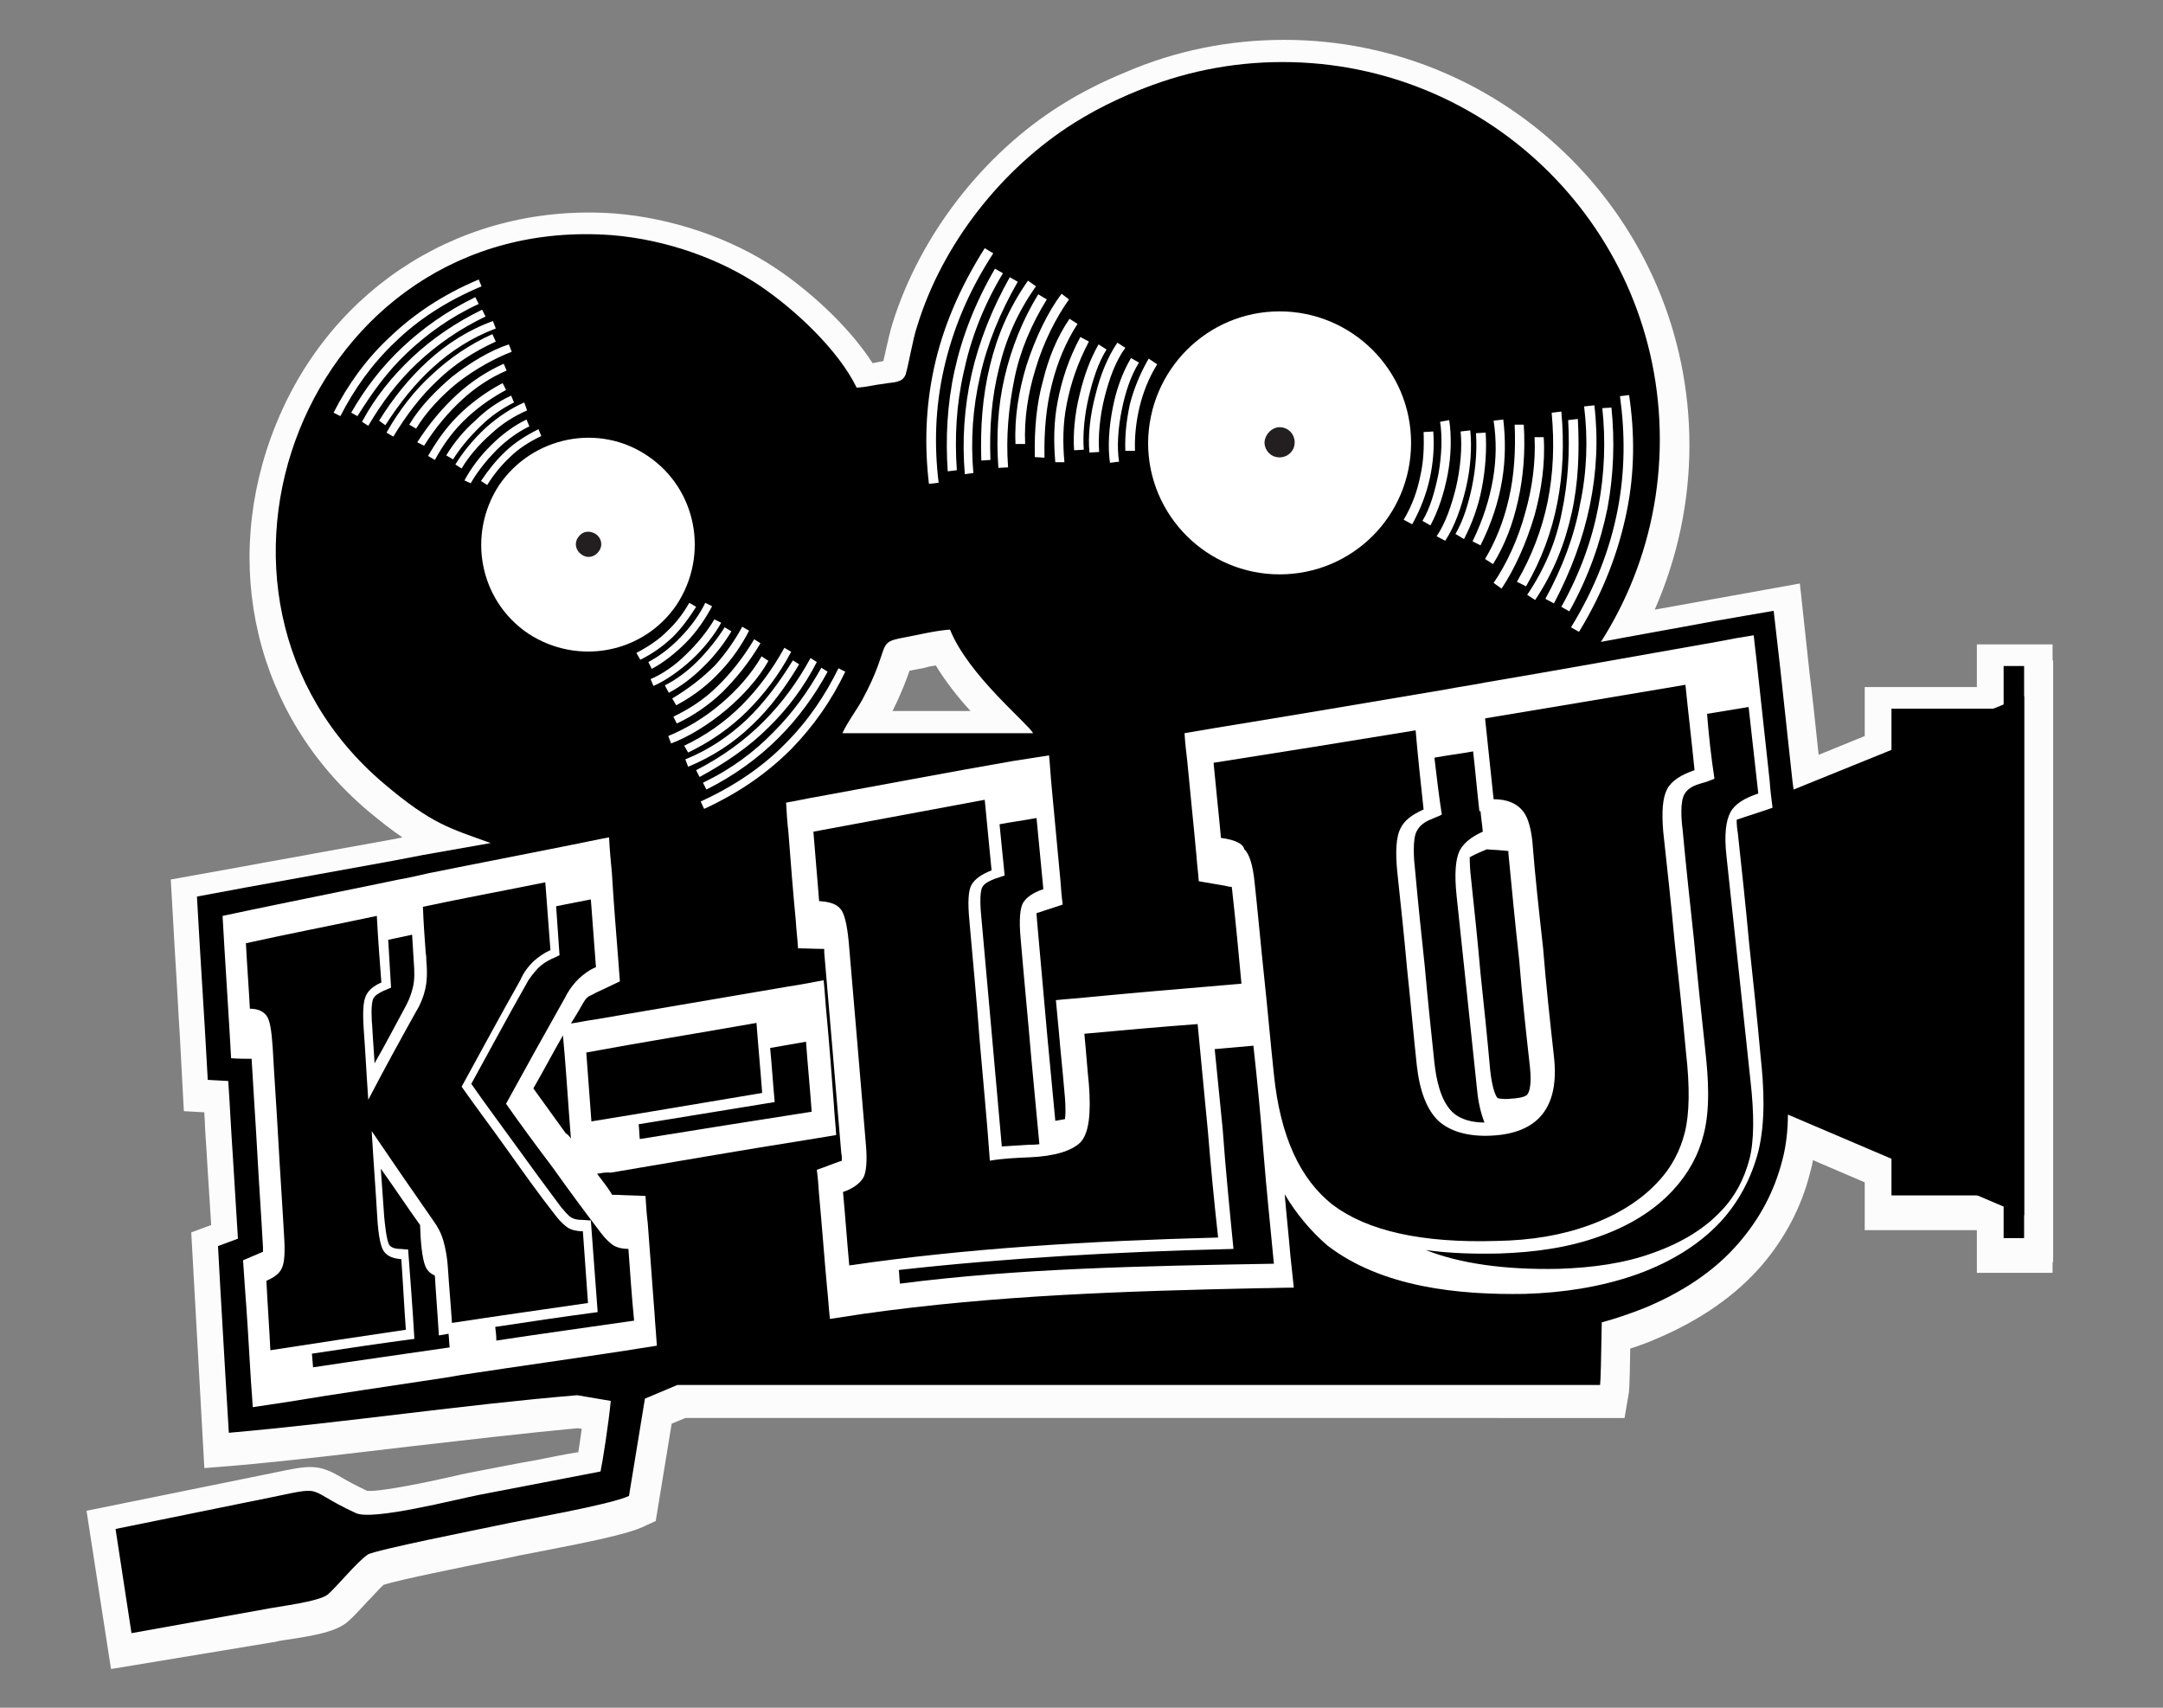
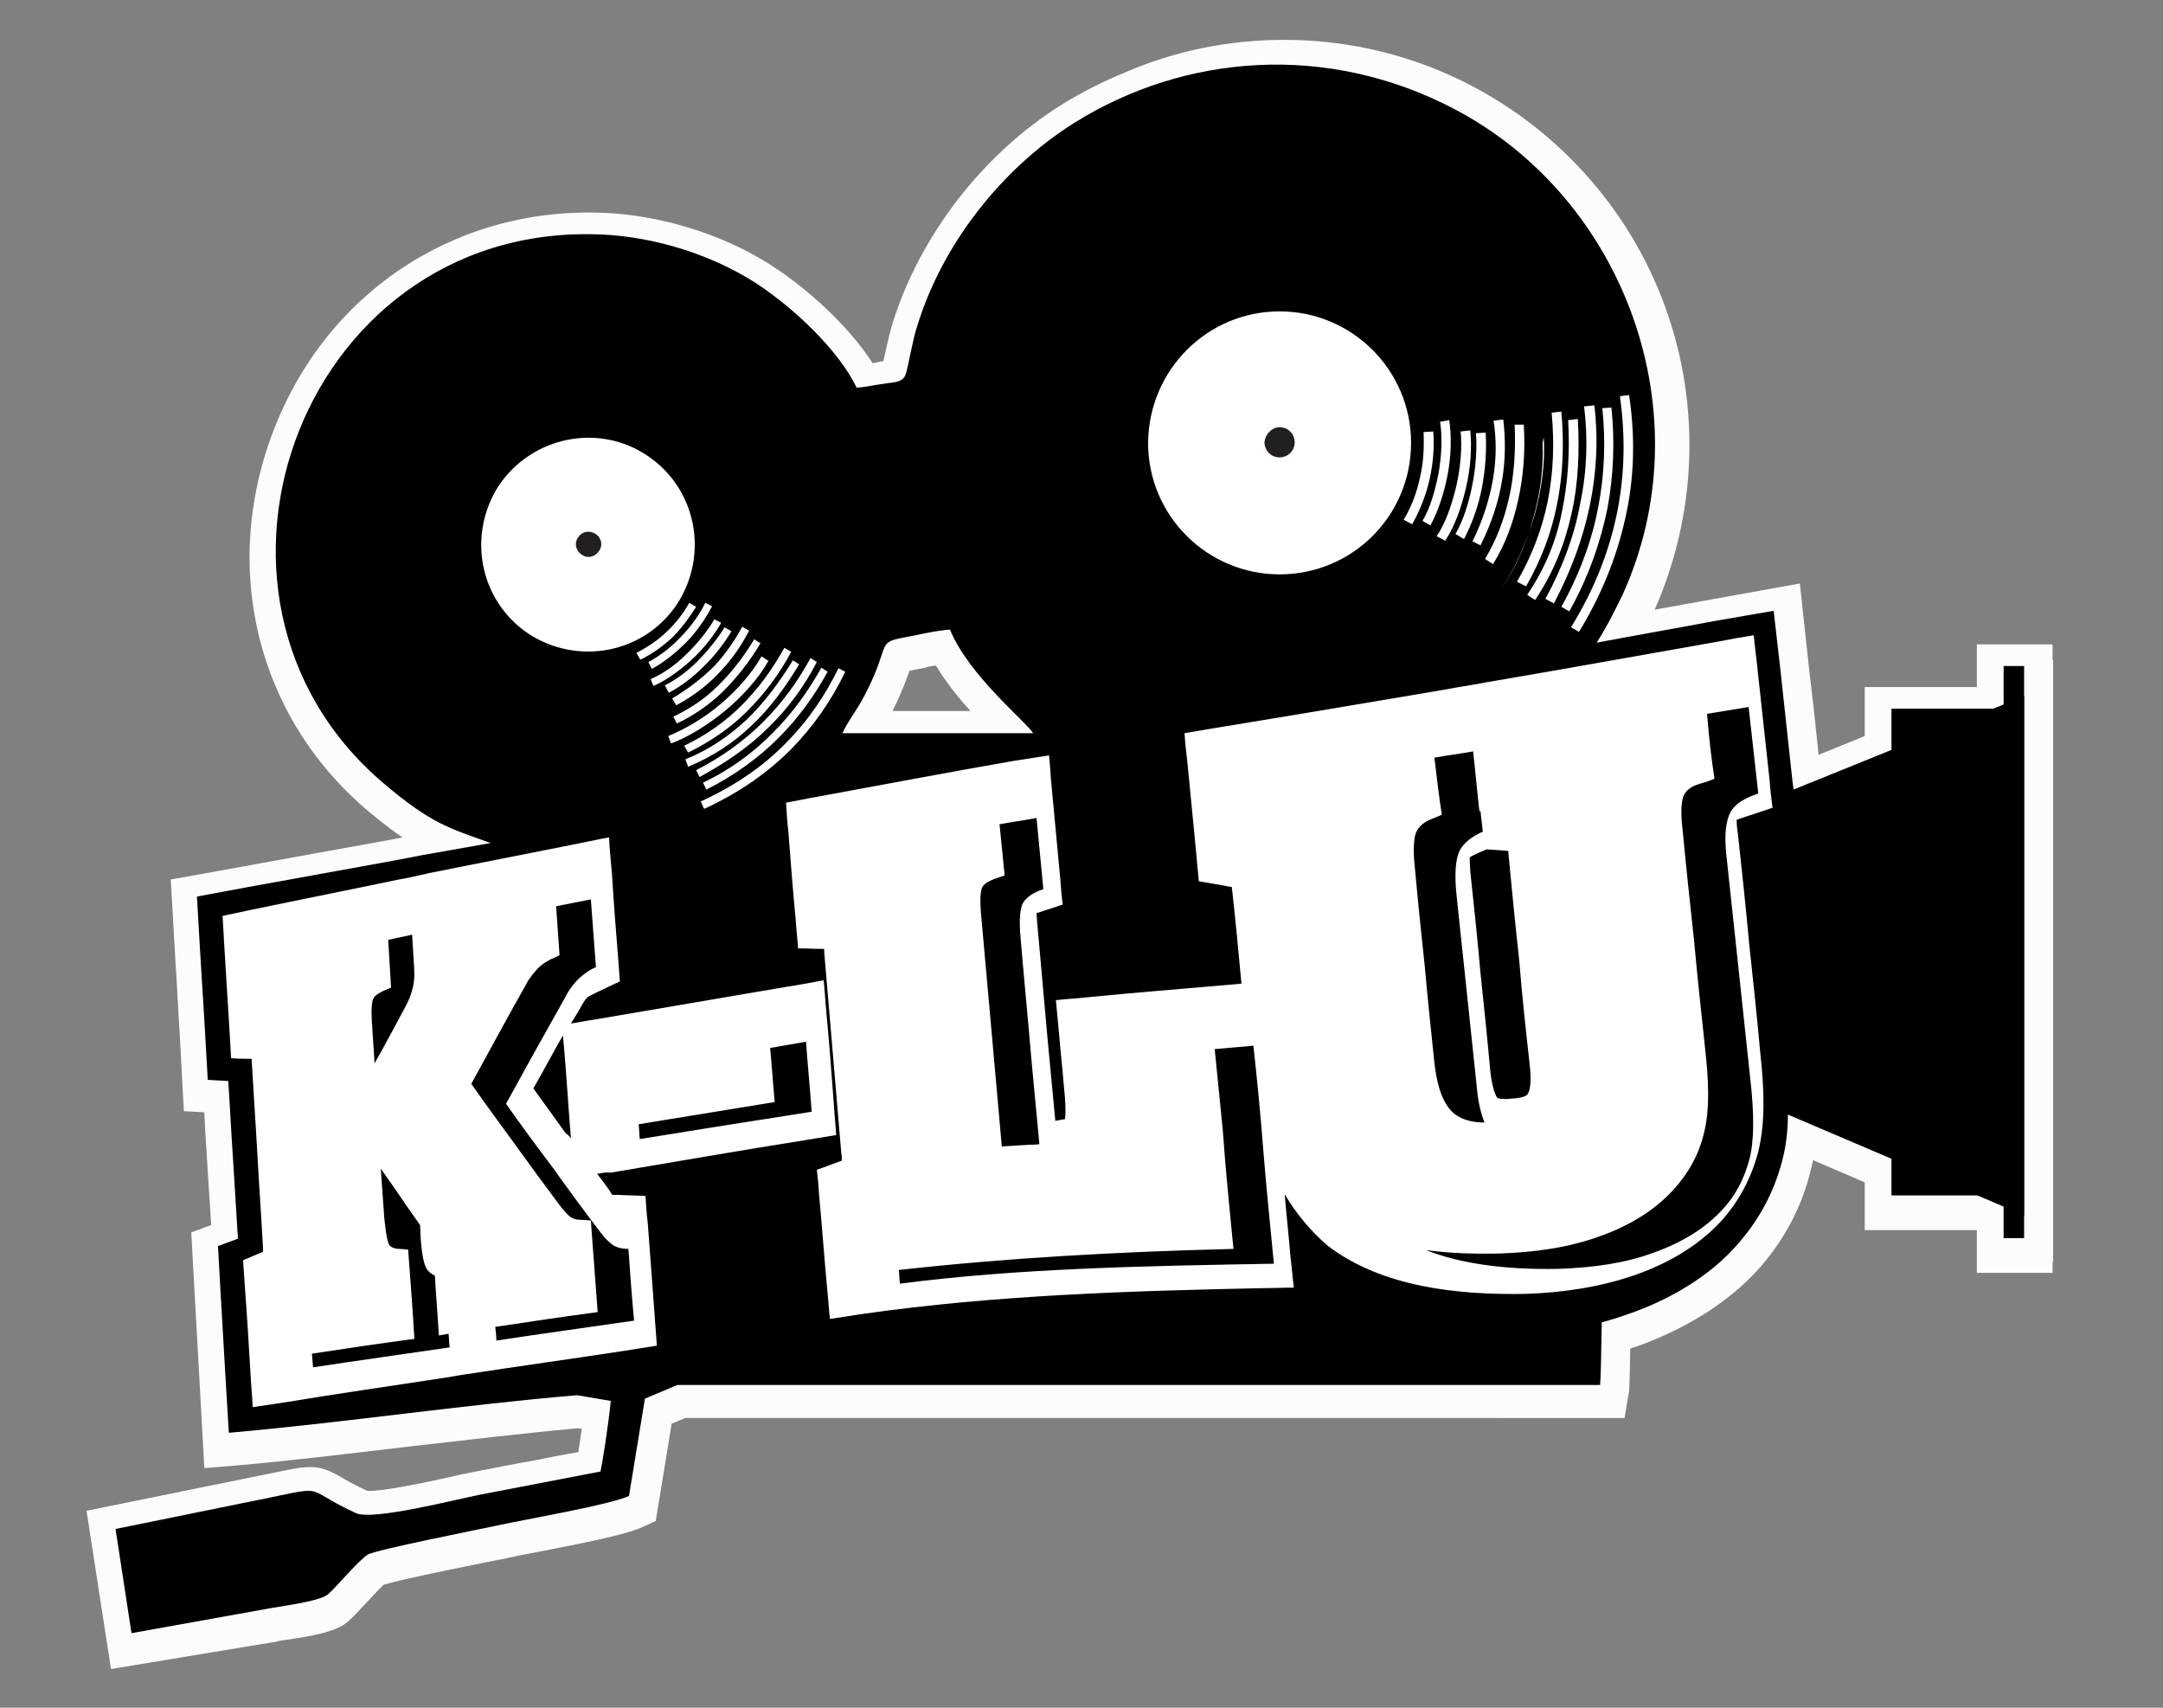
<svg xmlns="http://www.w3.org/2000/svg" version="1.1" id="Layer_1" x="0px" y="0px" viewBox="0 0 380 300" style="enable-background:new 0 0 380 300;" xml:space="preserve">
  <rect x="0" y="0" width="380" height="300" fill="#808080" stroke="none" />
  <style type="text/css">
	.st0{fill:#FCFCFC;}
	.st1{fill-rule:evenodd;clip-rule:evenodd;}
	.st2{fill-rule:evenodd;clip-rule:evenodd;fill:#FFFFFF;}
	.st3{fill-rule:evenodd;clip-rule:evenodd;fill:#231F20;stroke:#231F20;stroke-width:0.5;stroke-miterlimit:22.926;}
	.st4{fill:#FFFFFF;}
</style>
  <g>
    <path class="st0" d="M19.5,293.2l-4.3-27.8l27.1-5.5c2.5-0.5,4.4-0.9,5.9-1.2c6.2-1.3,7.7-1.6,11.9,0.9c1,0.6,2.3,1.3,4.4,2.3   c2.6,0.2,11.8-1.8,15.3-2.6c1.6-0.4,2.9-0.6,3.8-0.8c3.7-0.7,7.1-1.4,10.6-2c2.5-0.5,4.9-1,7.4-1.4c0.2-1.2,0.4-2.7,0.6-4.1   l-0.7-0.1c-9.8,0.9-19.8,2.1-29.5,3.2c-10.2,1.2-20.7,2.5-31.1,3.4l-5,0.4l-2.3-41.4l3.5-1.3l-0.7-11c-0.1-2.2-0.3-4.4-0.4-6.6   c0-0.7-0.1-1.5-0.1-2.2l-3.6-0.2l-0.7-13.1c-0.3-4.6-0.5-9.1-0.8-13.6l-0.8-14l12.8-2.3c4.2-0.8,8.4-1.5,12.6-2.3   c4.4-0.8,8.9-1.6,13.3-2.4l2-0.4c-1.8-1.2-3.7-2.7-6-4.6c-19.8-16.7-26.2-43.4-16.2-68c9.9-24.4,33.3-38.9,59.5-37   c10,0.8,20.4,4.3,28.4,9.7c5.4,3.6,12.6,9.9,16.9,16.6c0.5-0.1,1-0.2,1.5-0.3c0.1,0,0.2,0,0.4-0.1c0.1-0.6,0.3-1.2,0.4-1.8   c0.4-1.8,0.8-3.5,1.2-4.8c4.8-15.4,15.9-29.8,29.7-38.4c3.5-2.2,7.3-4.1,11.2-5.7c8.8-3.8,18.2-5.7,27.9-5.7   c39.3,0,71.2,31.9,71.2,71.2c0,10-2.1,19.8-6.1,28.9l25.5-4.6l1.7,15.7c0.6,4.8,1.1,9.7,1.6,14.4l8.1-3.3v-8.6h19.7v-7.5h13.3v2.8   l0.1,0v105.7l-0.1,0v1.9h-13.3v-7.5h-19.7v-8.4l-9.1-3.9c-0.1,0.7-0.3,1.5-0.5,2.2c-1.5,6-4.4,11.5-8.5,16.3   c-4.6,5.3-10.8,9.6-18.3,12.8c-1.6,0.7-3.2,1.3-4.8,1.8c-0.1,7.1-0.2,7.7-0.3,8.1l-0.7,4.1H120.4l-2.4,1l-2.8,17.1l-2.4,1.1   c-2.9,1.3-9.9,2.7-18.7,4.4c-2.2,0.4-4.1,0.8-5.4,1.1c-0.5,0.1-1.6,0.3-3.1,0.6c-3.9,0.8-15.4,3.1-18.2,4c-0.8,0.7-2,2.1-2.9,3   c-1.2,1.3-2.3,2.5-3.3,3.4c-2,1.8-5.7,2.5-11.1,3.3c-0.9,0.1-1.6,0.3-2.1,0.4l-0.1,0L19.5,293.2z M26.2,273.1l1.4,8.8l18.5-3.3   c0.6-0.1,1.5-0.3,2.5-0.4c1.6-0.3,5.3-0.8,6.6-1.3c0.6-0.6,1.4-1.5,2.2-2.3c1.1-1.3,2.3-2.5,3.5-3.6c0,0,0,0,0,0   c-2.8-1.3-4.4-2.3-5.6-2.9c-0.3-0.2-0.7-0.4-0.9-0.5c-0.7,0-2.3,0.4-4.1,0.8c-1.5,0.3-3.5,0.7-6,1.2L26.2,273.1z M67,278.2   L67,278.2C67,278.2,67,278.2,67,278.2z M54.9,277C54.9,277.1,54.9,277.1,54.9,277C54.9,277.1,54.9,277.1,54.9,277z M55.3,276.8   L55.3,276.8L55.3,276.8z M64.8,262.1C64.8,262.1,64.8,262.1,64.8,262.1C64.8,262.1,64.8,262.1,64.8,262.1z M64.3,262L64.3,262z    M43.7,223.1l1.4,24.1c8.6-0.8,17.3-1.9,25.8-2.9c10-1.2,20.3-2.4,30.4-3.3l0.6-0.1l8.7,1.4l7.9-3.3h158.4c0-1.5,0.1-3.5,0.1-6.2   l0.1-3.7l3.6-0.9c2.3-0.6,4.6-1.4,7-2.4c6.2-2.6,11.2-6,14.8-10.2c3.1-3.6,5.3-7.8,6.5-12.3c0.5-2.1,0.8-4.4,0.8-6.9v-7.4   l27.9,11.9v5.1h11.9l1.7,0.7v-76.6l-0.2,0.1h-13.4v5.5l-26,10.6l-1-7.8c-0.7-6.3-1.4-12.8-2.1-19.3l-0.6-5.4l-5.3,0.9l-30.8,5.6   l5.9-9.4c6.2-9.8,9.5-21.2,9.5-32.9c0-33.9-27.6-61.5-61.5-61.5c-8.4,0-16.5,1.7-24.2,5c-3.5,1.4-6.7,3.1-9.8,5   c-11.9,7.5-21.5,19.8-25.6,33.1l0,0.1c-0.3,0.8-0.6,2.5-0.9,3.8c-0.5,2.2-0.8,3.7-1.2,4.7l0,0.1c-1.5,3.8-5.2,4.3-6.6,4.4   c-0.2,0-0.5,0.1-0.7,0.1c-0.6,0.1-1.1,0.2-1.5,0.3c-1.2,0.2-2.4,0.5-4,0.6l-3.2,0.2l-1.4-2.9c-2.8-5.8-9.9-12.3-15.4-16   c-6.7-4.5-15.3-7.4-23.7-8c-26.6-1.9-43.2,14.7-49.8,30.9C49.2,98.7,54.5,121,71,135c6.9,5.9,9.5,6.8,15.2,8.8   c0.6,0.2,1.3,0.5,2,0.7l16.9,6.2L70.4,157c-4.5,0.8-8.9,1.6-13.3,2.4c-4.2,0.8-8.4,1.5-12.6,2.3l-4.3,0.8l0.3,5.4   c0.3,4.5,0.5,9.1,0.8,13.7l0.2,4.4l3.6,0.2l0.3,4.3c0.1,2.2,0.3,4.4,0.4,6.6c0.1,2.2,0.2,4.3,0.4,6.5l1.1,18.3L43.7,223.1z    M190.1,134.6h-49.1l2.9-6.8c0.7-1.6,1.6-2.9,2.3-4.1c0.5-0.8,1-1.5,1.3-2.2c1.8-3.4,2.5-5.5,3-6.9c1.3-3.8,2.7-5.6,7.8-6.5   c0.8-0.1,1.5-0.3,2.3-0.4c2-0.4,4.1-0.8,6.3-1l3.5-0.3l1.3,3.3c1.9,4.8,7.4,10.3,10.7,13.6c2,2,3,3,3.6,4.1L190.1,134.6z    M156.8,124.9h13.7c-2.2-2.4-4.4-5.2-6.1-8c-0.6,0.1-1.3,0.2-1.9,0.4c-0.8,0.2-1.7,0.3-2.5,0.5l0,0c-0.1,0-0.2,0-0.2,0   C159.3,119.2,158.5,121.5,156.8,124.9z" />
    <g>
      <path class="st1" d="M150.5,68.1c-3.2-6.6-10.8-13.7-17-17.9c-6.7-4.5-16.1-8.1-26.1-8.9c-53.7-3.9-79.2,63.2-39.9,96.4    c8.4,7.1,11.5,7.8,18.7,10.4l-11.9,2.1l-5.2,1c-8.7,1.6-17.2,3.1-25.9,4.7l-8.6,1.6l0.5,8.7c0.3,4.9,0.6,9.7,0.9,14.7l0.5,8.8    l3.6,0.2c0.3,4.4,0.5,8.8,0.8,13.1c0.3,4.9,0.6,9.7,0.9,14.6l-3.5,1.3l0.4,7.3c0.3,5.2,0.6,10.3,0.9,15.5l0.6,10    c20.5-1.8,40.9-4.9,61.2-6.6l5.9,1c-0.4,4.2-1.5,11.1-1.8,12.4c-7.3,1.4-14,2.7-21.3,4.1c-4.1,0.8-18.8,4.6-21.7,3.2    c-10.4-4.8-3.7-4.9-19.6-1.8l-22.6,4.6l2.8,18.3l23.4-4.2c2.4-0.5,9.5-1.3,11.1-2.6c1.8-1.6,5-5.6,7-7c1.2-0.8,19.9-4.5,22.7-5.1    c5-1.1,19.7-3.6,23.2-5.2l2.8-17.1l5.7-2.4l162.1,0c0.1-0.6,0.2-4.7,0.3-11c2.6-0.7,5.2-1.6,7.7-2.6c6.2-2.6,12.1-6.3,16.5-11.5    c3.6-4.2,6.1-8.9,7.5-14.3c0.7-2.6,1-5.4,1-8.1l41.5,17.7v-91.2l-40.5,16.4l-0.2-1.5c-0.7-6.4-1.4-12.8-2.1-19.4l-1.2-10.5    l-10.4,1.8c-6.9,1.3-13.8,2.5-20.7,3.8c1.5-2.3,3-5.2,4.5-8.3c14.5-31.7,0.5-69.8-29.6-85.5c-22.2-11.6-47.2-9.7-66.7,2.5    c-12.7,8-23.2,21.3-27.6,35.8c-0.7,2-1.5,6.8-2,8.4c-0.6,1.5-2.1,1.3-3.7,1.6C153.6,67.6,152.3,68,150.5,68.1L150.5,68.1z     M148,128.8h33.5c-1-1.8-11.4-10.2-14.6-18.2c-2.7,0.2-5.4,0.9-8.1,1.4c-5.1,0.9-2.1,1.3-7.3,10.9    C150.4,124.9,148.9,126.8,148,128.8L148,128.8z" />
-       <path class="st1" d="M225.3,10.9c36.7,0,66.3,29.7,66.3,66.3s-29.7,66.3-66.3,66.3S159,113.9,159,77.2S188.8,10.9,225.3,10.9    L225.3,10.9z" />
      <path class="st2" d="M224.8,54.7c12.7,0,23.1,10.3,23.1,23.1s-10.3,23.1-23.1,23.1c-12.7,0-23.1-10.3-23.1-23.1    C201.8,65,212.1,54.7,224.8,54.7L224.8,54.7z" />
      <path class="st3" d="M224.8,75.3c1.4,0,2.4,1.1,2.4,2.4c0,1.4-1.1,2.4-2.4,2.4c-1.4,0-2.4-1.1-2.4-2.4    C222.5,76.4,223.6,75.3,224.8,75.3L224.8,75.3z" />
-       <path class="st4" d="M203.3,64c-1.5,2.4-2.5,5-3.1,7.5c-0.6,2.5-0.9,5.2-0.8,7.7h-1.7c-0.1-2.7,0.2-5.4,0.8-8.2    c0.7-2.7,1.8-5.4,3.3-8L203.3,64L203.3,64z M200.1,63.7c-1.4,2.2-2.4,5.2-3,8.2c-0.7,3.3-0.9,6.7-0.5,9.2l-1.6,0.2    c-0.4-2.7-0.2-6.2,0.5-9.7c0.6-3.1,1.7-6.2,3.2-8.7L200.1,63.7L200.1,63.7z M197.7,61.1c-1.7,2.3-2.8,5.4-3.6,8.5    c-0.9,3.5-1.2,7.1-1,9.8l-1.7,0.1c-0.3-2.8,0.1-6.6,1.1-10.3c0.8-3.3,2.1-6.5,3.8-9L197.7,61.1L197.7,61.1z M194.4,61.4    c-1.5,2.4-2.4,5.3-3.1,8.2c-0.8,3.3-1.1,6.7-0.9,9.4l-1.7,0.1c-0.2-2.8,0.1-6.4,1-9.9c0.7-3,1.8-6.1,3.3-8.7L194.4,61.4    L194.4,61.4z M185.4,81.2c-0.3-3.4-0.3-7,0.4-10.6c0.7-3.7,1.9-7.5,4-11.4l1.5,0.8c-2,3.8-3.2,7.4-3.9,11    c-0.7,3.5-0.7,6.9-0.4,10.2H185.4L185.4,81.2z M181.8,80.3c-0.1-4.9,0.3-9.3,1.4-13.3c1-4.1,2.5-7.8,4.7-11l1.4,0.9    c-2,3.1-3.5,6.6-4.5,10.6c-1,3.9-1.4,8.2-1.3,12.9L181.8,80.3L181.8,80.3z M178.4,77.9c-0.2-4.6,0.6-9.3,1.9-13.6    c1.6-5,3.8-9.5,6.2-12.7l1.3,1c-2.2,3.1-4.5,7.5-5.9,12.3c-1.3,4.2-2,8.7-1.8,13.1H178.4L178.4,77.9z M183.9,52.6    c-2.7,4.4-4.7,9-5.7,14s-1.5,10.1-1.1,15.5l-1.7,0.1c-0.4-5.5-0.1-10.9,1.1-16c1.2-5.1,3.1-9.9,5.9-14.5L183.9,52.6L183.9,52.6z     M172.4,80.9c-0.2-5.7,0.2-11.3,1.5-16.6c1.3-5.4,3.4-10.3,6.7-15l1.4,1c-3.2,4.5-5.3,9.3-6.5,14.4c-1.3,5.2-1.7,10.5-1.5,16.1    L172.4,80.9L172.4,80.9z M169.5,83.3c-0.5-5.9-0.1-11.8,1.2-17.6c1.3-5.7,3.6-11.5,6.7-17l1.4,0.8c-3.1,5.4-5.4,11-6.6,16.5    c-1.3,5.6-1.7,11.3-1.2,17.1L169.5,83.3L169.5,83.3z M166.5,82.8c-0.4-5.8-0.1-11.8,1.2-17.7c1.3-5.9,3.6-11.9,7.1-17.9l1.4,0.8    c-3.5,5.8-5.7,11.7-6.9,17.4c-1.3,5.7-1.6,11.5-1.2,17.2L166.5,82.8L166.5,82.8z M174.5,44.5c-4.5,6.9-7.2,13.7-8.7,20.4    s-1.7,13.3-0.9,19.9l-1.7,0.2c-0.8-6.7-0.6-13.5,0.9-20.4s4.4-13.9,8.9-21L174.5,44.5L174.5,44.5z" />
-       <path class="st4" d="M246.6,91.3c1.5-2.5,2.4-5.1,2.9-7.6c0.6-2.5,0.7-5.2,0.6-7.8l1.7-0.1c0.2,2.7,0,5.4-0.6,8.2    c-0.6,2.7-1.6,5.4-3.1,8.1L246.6,91.3L246.6,91.3z M249.9,91.5c1.4-2.3,2.2-5.3,2.8-8.2c0.6-3.3,0.7-6.7,0.3-9.2l1.6-0.3    c0.4,2.6,0.4,6.2-0.3,9.7c-0.6,3.1-1.6,6.2-3,8.8L249.9,91.5L249.9,91.5z M252.4,94.2c1.6-2.4,2.6-5.4,3.4-8.6    c0.8-3.5,1.1-7.1,0.8-9.8l1.7-0.2c0.3,2.8,0.1,6.6-0.8,10.3c-0.8,3.3-1.9,6.5-3.6,9.1L252.4,94.2L252.4,94.2z M255.7,93.8    c1.4-2.4,2.3-5.4,2.9-8.3c0.7-3.4,0.9-6.7,0.7-9.4l1.7-0.1c0.2,2.8,0,6.4-0.7,9.9c-0.6,3.1-1.7,6.1-3.1,8.8L255.7,93.8L255.7,93.8    z M264.1,73.7c0.4,3.4,0.4,7-0.2,10.6c-0.6,3.7-1.8,7.5-3.8,11.5l-1.4-0.7c1.9-3.9,3-7.5,3.6-11c0.6-3.5,0.6-6.9,0.1-10.2    L264.1,73.7L264.1,73.7z M267.7,74.6c0.3,4.9-0.1,9.3-1,13.3c-0.9,4.1-2.3,7.8-4.4,11.2l-1.4-0.9c1.9-3.2,3.3-6.7,4.2-10.7    c0.9-3.9,1.2-8.3,1-12.9L267.7,74.6L267.7,74.6z M271.2,76.8c0.3,4.6-0.4,9.3-1.6,13.7c-1.5,5.1-3.6,9.6-5.8,12.9l-1.4-1    c2.2-3.2,4.3-7.6,5.6-12.5c1.2-4.2,1.8-8.8,1.6-13.1L271.2,76.8L271.2,76.8z M266.5,102.2c2.6-4.5,4.4-9.2,5.4-14.1    c1-5,1.2-10.1,0.7-15.6l1.7-0.2c0.5,5.5,0.3,10.9-0.7,16c-1,5.2-2.8,10-5.5,14.7L266.5,102.2L266.5,102.2z M277.2,73.6    c0.3,5.7,0.1,11.3-1.1,16.6c-1.2,5.4-3.2,10.4-6.4,15.2l-1.4-0.9c3.1-4.6,5.1-9.4,6.1-14.6c1.1-5.2,1.4-10.6,1.1-16.1L277.2,73.6    L277.2,73.6z M280.1,71.2c0.7,5.9,0.4,11.8-0.8,17.6c-1.2,5.8-3.3,11.5-6.3,17.2l-1.5-0.8c3-5.5,5.1-11.1,6.1-16.7    c1.2-5.6,1.4-11.4,0.7-17.1L280.1,71.2L280.1,71.2z M283.1,71.6c0.6,5.8,0.4,11.8-0.7,17.7c-1.2,5.9-3.3,12-6.7,18.1l-1.4-0.8    c3.3-5.9,5.4-11.8,6.5-17.6s1.3-11.6,0.7-17.3L283.1,71.6L283.1,71.6z M276,110.2c4.3-7,6.9-13.9,8.2-20.7    c1.3-6.7,1.3-13.4,0.4-19.9l1.6-0.2c1,6.7,1,13.5-0.4,20.4c-1.4,6.9-4,14-8.4,21.2L276,110.2L276,110.2z" />
+       <path class="st4" d="M246.6,91.3c1.5-2.5,2.4-5.1,2.9-7.6c0.6-2.5,0.7-5.2,0.6-7.8l1.7-0.1c0.2,2.7,0,5.4-0.6,8.2    c-0.6,2.7-1.6,5.4-3.1,8.1L246.6,91.3L246.6,91.3z M249.9,91.5c1.4-2.3,2.2-5.3,2.8-8.2c0.6-3.3,0.7-6.7,0.3-9.2l1.6-0.3    c0.4,2.6,0.4,6.2-0.3,9.7c-0.6,3.1-1.6,6.2-3,8.8L249.9,91.5L249.9,91.5z M252.4,94.2c1.6-2.4,2.6-5.4,3.4-8.6    c0.8-3.5,1.1-7.1,0.8-9.8l1.7-0.2c0.3,2.8,0.1,6.6-0.8,10.3c-0.8,3.3-1.9,6.5-3.6,9.1L252.4,94.2L252.4,94.2z M255.7,93.8    c1.4-2.4,2.3-5.4,2.9-8.3c0.7-3.4,0.9-6.7,0.7-9.4l1.7-0.1c0.2,2.8,0,6.4-0.7,9.9c-0.6,3.1-1.7,6.1-3.1,8.8L255.7,93.8L255.7,93.8    z M264.1,73.7c0.4,3.4,0.4,7-0.2,10.6c-0.6,3.7-1.8,7.5-3.8,11.5l-1.4-0.7c1.9-3.9,3-7.5,3.6-11c0.6-3.5,0.6-6.9,0.1-10.2    L264.1,73.7L264.1,73.7z M267.7,74.6c0.3,4.9-0.1,9.3-1,13.3c-0.9,4.1-2.3,7.8-4.4,11.2l-1.4-0.9c1.9-3.2,3.3-6.7,4.2-10.7    c0.9-3.9,1.2-8.3,1-12.9L267.7,74.6L267.7,74.6z M271.2,76.8c0.3,4.6-0.4,9.3-1.6,13.7c-1.5,5.1-3.6,9.6-5.8,12.9c2.2-3.2,4.3-7.6,5.6-12.5c1.2-4.2,1.8-8.8,1.6-13.1L271.2,76.8L271.2,76.8z M266.5,102.2c2.6-4.5,4.4-9.2,5.4-14.1    c1-5,1.2-10.1,0.7-15.6l1.7-0.2c0.5,5.5,0.3,10.9-0.7,16c-1,5.2-2.8,10-5.5,14.7L266.5,102.2L266.5,102.2z M277.2,73.6    c0.3,5.7,0.1,11.3-1.1,16.6c-1.2,5.4-3.2,10.4-6.4,15.2l-1.4-0.9c3.1-4.6,5.1-9.4,6.1-14.6c1.1-5.2,1.4-10.6,1.1-16.1L277.2,73.6    L277.2,73.6z M280.1,71.2c0.7,5.9,0.4,11.8-0.8,17.6c-1.2,5.8-3.3,11.5-6.3,17.2l-1.5-0.8c3-5.5,5.1-11.1,6.1-16.7    c1.2-5.6,1.4-11.4,0.7-17.1L280.1,71.2L280.1,71.2z M283.1,71.6c0.6,5.8,0.4,11.8-0.7,17.7c-1.2,5.9-3.3,12-6.7,18.1l-1.4-0.8    c3.3-5.9,5.4-11.8,6.5-17.6s1.3-11.6,0.7-17.3L283.1,71.6L283.1,71.6z M276,110.2c4.3-7,6.9-13.9,8.2-20.7    c1.3-6.7,1.3-13.4,0.4-19.9l1.6-0.2c1,6.7,1,13.5-0.4,20.4c-1.4,6.9-4,14-8.4,21.2L276,110.2L276,110.2z" />
      <path class="st1" d="M134.1,50.8c24.7,16.6,31.1,50.2,14.5,74.9s-50.2,31.1-74.9,14.5S42.5,90,59.2,65.3    C75.9,40.7,109.5,34.1,134.1,50.8L134.1,50.8z" />
      <path class="st2" d="M113.8,80.1c8.6,5.8,10.8,17.4,5.1,26.1c-5.8,8.6-17.4,10.8-26.1,5.1c-8.6-5.8-10.8-17.4-5.1-26.1    C93.6,76.6,105.3,74.3,113.8,80.1L113.8,80.1z" />
      <path class="st3" d="M104.5,94c0.9,0.6,1.2,1.8,0.5,2.7c-0.6,0.9-1.8,1.2-2.7,0.5c-0.9-0.6-1.2-1.8-0.5-2.7    C102.4,93.6,103.5,93.4,104.5,94L104.5,94z" />
-       <path class="st4" d="M95.1,76.6c-2.1,1-4,2.2-5.5,3.7c-1.6,1.5-2.9,3.1-4,4.9l-1.1-0.7c1.2-1.8,2.6-3.6,4.3-5.2    c1.7-1.6,3.6-2.8,5.8-3.9L95.1,76.6L95.1,76.6z M93,74.9c-1.9,0.9-4,2.4-5.7,4.1c-1.9,1.9-3.6,4.1-4.6,5.9l-1.1-0.5    c1-1.9,2.7-4.3,4.8-6.3c1.8-1.8,4-3.4,6.1-4.4L93,74.9L93,74.9z M92.6,72.1c-2.1,0.9-4.4,2.3-6.3,4.1c-2.2,1.9-4.1,4.2-5.2,6.1    L80,81.6c1.2-2,3.1-4.4,5.4-6.5c2-1.8,4.4-3.4,6.7-4.4L92.6,72.1L92.6,72.1z M90.3,70.7c-2,1-4.1,2.4-5.8,4.1    c-2,1.9-3.8,4.1-4.9,5.9l-1.2-0.7c1.2-2,3-4.3,5.2-6.2c1.8-1.8,4-3.3,6.2-4.3L90.3,70.7L90.3,70.7z M75.2,80.1    c1.4-2.4,3-4.8,5.2-7c2.1-2.1,4.7-4.1,7.9-5.8l0.6,1.2c-3.1,1.7-5.5,3.5-7.6,5.6c-2,2-3.6,4.3-4.9,6.7L75.2,80.1L75.2,80.1z     M73.3,77.7c2.1-3.3,4.5-6.1,7-8.4c2.5-2.3,5.3-4.1,8.2-5.4l0.5,1.2c-2.8,1.2-5.4,2.9-7.8,5.1c-2.4,2.2-4.7,4.9-6.7,8.1L73.3,77.7    L73.3,77.7z M71.9,74.6c1.9-3.2,4.7-6,7.5-8.4c3.3-2.6,6.9-4.7,10-5.7l0.5,1.3c-2.9,1.1-6.4,3-9.6,5.5c-2.7,2.2-5.4,5-7.2,8    L71.9,74.6L71.9,74.6z M87.1,60c-3.9,1.8-7.3,4-10.2,6.8c-3,2.8-5.5,6.1-7.8,9.9l-1.2-0.7c2.2-3.9,4.9-7.4,8-10.2    c3.1-2.9,6.6-5.3,10.6-7.1L87.1,60L87.1,60z M66.6,73.9c2.5-4,5.3-7.5,8.6-10.5c3.3-3,7-5.4,11.4-7l0.5,1.3    c-4.2,1.6-7.8,3.9-11,6.8c-3.2,2.9-5.9,6.3-8.4,10.2L66.6,73.9L66.6,73.9z M63.6,74.1c2.3-4.3,5.3-8,8.8-11.3    c3.5-3.3,7.6-6.1,12.3-8.4l0.6,1.2c-4.6,2.2-8.6,5-12,8.2c-3.4,3.2-6.2,6.9-8.6,11L63.6,74.1L63.6,74.1z M61.7,72.5    c2.4-4.2,5.3-8,8.9-11.4c3.6-3.4,7.8-6.4,12.9-8.9l0.6,1.2c-5,2.3-9.1,5.3-12.6,8.6c-3.5,3.3-6.2,7.1-8.7,11.1L61.7,72.5    L61.7,72.5z M84.6,50.3c-6.2,2.6-11.2,5.9-15.2,9.8c-4.1,3.9-7.2,8.3-9.6,13l-1.2-0.6c2.5-4.9,5.7-9.4,9.9-13.3    c4.2-4,9.2-7.4,15.6-10.1L84.6,50.3L84.6,50.3z" />
      <path class="st4" d="M111.8,114.7c2.1-1.1,3.9-2.3,5.4-3.8c1.6-1.5,2.8-3.1,3.9-5l1.2,0.7c-1.2,1.9-2.5,3.7-4.1,5.3    c-1.7,1.6-3.5,2.9-5.7,4L111.8,114.7L111.8,114.7z M113.9,116.3c1.9-1,3.9-2.5,5.6-4.3c1.9-1.9,3.5-4.2,4.4-6.1l1.2,0.6    c-1,1.9-2.6,4.4-4.6,6.4c-1.8,1.8-3.9,3.5-6,4.6L113.9,116.3L113.9,116.3z M114.3,119.3c2.1-0.9,4.3-2.4,6.2-4.3    c2.1-2,3.9-4.3,5-6.2l1.2,0.6c-1.1,2-3,4.5-5.3,6.6c-2,1.8-4.3,3.5-6.6,4.5L114.3,119.3L114.3,119.3z M116.8,120.4    c2-1,4-2.5,5.7-4.2c1.9-1.9,3.7-4.2,4.8-6l1.2,0.7c-1.2,2-2.9,4.3-5,6.3c-1.8,1.8-3.9,3.4-6,4.5L116.8,120.4L116.8,120.4z     M131.6,110.8c-1.3,2.5-2.9,4.9-5,7.1c-2,2.2-4.6,4.3-7.8,6l-0.7-1.2c3-1.8,5.4-3.7,7.5-5.8c1.9-2.1,3.5-4.4,4.8-6.8L131.6,110.8    L131.6,110.8z M133.6,113c-2,3.4-4.3,6.2-6.7,8.6c-2.4,2.3-5.2,4.2-8,5.5l-0.6-1.2c2.7-1.3,5.4-3,7.7-5.3c2.3-2.2,4.6-5.1,6.5-8.3    L133.6,113L133.6,113z M135,116.1c-1.8,3.2-4.5,6.1-7.3,8.5c-3.2,2.7-6.8,4.9-9.8,6l-0.5-1.3c2.9-1.2,6.3-3.1,9.4-5.8    c2.7-2.3,5.2-5.1,7-8.2L135,116.1L135,116.1z M120.2,131c3.8-1.8,7.2-4.2,10.1-7.1c2.9-2.9,5.4-6.3,7.5-10.1l1.2,0.7    c-2.1,4-4.8,7.5-7.7,10.4c-3,3-6.5,5.4-10.4,7.3L120.2,131L120.2,131z M140.4,116.7c-2.4,4-5.1,7.7-8.3,10.7    c-3.2,3.1-6.9,5.5-11.2,7.3l-0.5-1.3c4.2-1.7,7.7-4.1,10.8-7c3.1-3,5.7-6.5,8.1-10.4L140.4,116.7L140.4,116.7z M143.5,116.3    c-2.2,4.3-5.1,8.2-8.5,11.5c-3.4,3.4-7.5,6.2-12.1,8.7l-0.6-1.2c4.5-2.3,8.5-5.2,11.8-8.5c3.3-3.3,6-7,8.3-11.2L143.5,116.3    L143.5,116.3z M145.4,118c-2.3,4.2-5.1,8.1-8.6,11.6s-7.7,6.6-12.7,9.1l-0.6-1.2c5-2.4,9-5.4,12.4-8.9c3.4-3.4,6.1-7.2,8.4-11.3    L145.4,118L145.4,118z M123.1,140.8c6.1-2.8,11-6.2,14.9-10.2c4-4,7-8.5,9.3-13.2l1.2,0.6c-2.4,5-5.5,9.5-9.5,13.6    c-4.1,4.1-9,7.6-15.3,10.5L123.1,140.8L123.1,140.8z" />
      <path class="st2" d="M104.9,206.2c0.9,1.2,1.8,2.3,2.6,3.6c0,0,0,0,0,0.1c0.3,0,0.6,0,0.9,0c1.7,0.1,3.3,0.1,5,0.2    c0.1,1.6,0.2,3.2,0.4,4.8c0.4,5.3,0.8,10.6,1.2,16c0.1,1.8,0.3,3.7,0.4,5.5c-1.9,0.3-3.9,0.6-5.7,0.9c-9.2,1.4-18.5,2.7-27.7,4.1    c-1.5,0.2-2.8,0.5-4.3,0.7c-9.1,1.4-18.3,2.7-27.3,4.2c-2,0.3-4,0.6-6,0.9c-0.1-2-0.3-4-0.4-6c-0.3-5.1-0.6-10.2-1-15.4    c-0.1-1.5-0.2-2.9-0.3-4.4c1.2-0.5,2.3-1,3.5-1.5c0-0.3,0-0.6,0-0.8c-0.3-5.5-0.7-11.1-1-16.6c-0.3-5.5-0.7-11.1-1-16.5    c-1.2,0-2.4,0-3.6-0.1c-0.1-1.8-0.2-3.5-0.3-5.2c-0.3-4.9-0.6-9.7-0.9-14.6c-0.1-1.8-0.2-3.5-0.3-5.2c1.8-0.4,3.4-0.7,5.2-1.1    c8.6-1.8,17.2-3.5,25.8-5.3l0,0c1.8-0.3,3.4-0.7,5.2-1.1c8.4-1.7,16.8-3.3,25.2-5c2.1-0.4,4.3-0.9,6.5-1.3    c0.1,2.1,0.3,4.2,0.5,6.3c0.3,5,0.7,10,1.1,15c0.1,1.4,0.2,2.6,0.3,4c-1.3,0.6-2.5,1.2-3.8,1.8c-0.5,0.2-0.9,0.5-1.4,0.7    c-0.2,0.1-0.4,0.2-0.6,0.4c-0.4,0.4-0.7,1-1,1.5c-0.6,1.1-1.2,2-1.8,3c1.4-0.2,2.7-0.5,4.2-0.7c11.3-1.9,22.7-3.9,34-5.8    c2-0.3,4.1-0.7,6.2-1.1c0.2,1.9,0.3,3.9,0.5,5.9c0.5,5.4,0.9,10.6,1.3,16c0.1,1.8,0.3,3.5,0.4,5.3c-1.8,0.3-3.7,0.6-5.5,0.9    c-11.4,1.8-22.8,3.8-34.1,5.7C106.3,205.9,105.6,206.1,104.9,206.2L104.9,206.2z M100.3,200c-0.4-4.9-0.7-9.8-1.1-14.7    c-0.1-1.2-0.2-2.3-0.3-3.4c-1.8,3.1-3.4,6.2-5.2,9.3c1.9,2.6,3.8,5.3,5.7,7.9C99.8,199.3,100,199.6,100.3,200L100.3,200z     M225.7,209.8c0.3,3.6,0.7,7.2,1,10.8c0.2,1.8,0.4,3.8,0.6,5.6c-2,0-4,0.1-5.9,0.1c-23.3,0.5-46.4,1.2-69.7,4.5    c-1.9,0.3-3.9,0.6-5.9,0.9c-0.2-1.8-0.3-3.7-0.5-5.5c-0.5-5.4-0.9-10.9-1.4-16.3c-0.1-1.5-0.2-2.9-0.4-4.4    c1.5-0.5,2.9-1.1,4.4-1.6c0-0.5,0-0.9-0.1-1.3c-0.5-5.9-1-11.9-1.5-17.7c-0.5-5.8-1-11.8-1.5-17.6c0-0.2,0-0.4,0-0.6    c-1.6,0-3-0.1-4.6-0.1c-0.1-1.7-0.3-3.2-0.4-4.9c-0.5-5.2-0.9-10.4-1.3-15.6c-0.2-1.7-0.3-3.3-0.4-5.1c1.8-0.3,3.5-0.7,5.3-1    c11.5-2.1,23-4.3,34.5-6.3c2.1-0.3,4.3-0.7,6.4-1c0.2,2,0.3,4.1,0.5,6c0.5,5.4,1,10.6,1.5,16c0.1,1.4,0.2,2.8,0.4,4.2    c-1.4,0.5-2.8,0.9-4.2,1.4c-0.1,0-0.3,0.1-0.4,0.1c0,0.5,0.1,1.1,0.1,1.5c0.6,6.7,1.2,13.5,1.8,20.2c0.5,5,0.9,9.8,1.4,14.8    c0.5-0.1,1.2-0.2,1.7-0.3c0.2-1.5,0-3.8-0.1-4.8c-0.3-3.6-0.7-7.2-1-10.8c-0.2-1.8-0.3-3.5-0.5-5.3c1.8-0.2,3.7-0.3,5.5-0.5    c8.3-0.8,16.6-1.5,24.9-2.2c0.8-0.1,1.5-0.1,2.2-0.2c-0.5-5.4-1-10.8-1.6-16.1c0-0.3-0.1-0.6-0.1-0.9c-0.4,0-0.8-0.1-1.2-0.2    c-1.6-0.3-3.1-0.5-4.6-0.8c-0.1-1.5-0.3-2.9-0.4-4.4c-0.5-5.5-1.1-11.1-1.6-16.5c-0.2-1.7-0.4-3.4-0.5-5.1    c1.8-0.3,3.5-0.6,5.3-0.9c13.5-2.2,27.1-4.5,40.7-6.8c2-0.4,4.2-0.7,6.3-1.1l0,0c0.2,0,0.3-0.1,0.5-0.1c13.6-2.3,27.3-4.8,41-7.2    c2-0.4,4.2-0.8,6.2-1.1c0.2,2.1,0.5,4.2,0.7,6.3c0.7,6.4,1.4,12.8,2.1,19.3c0.1,1.6,0.3,3.1,0.5,4.7c-1.5,0.5-2.9,1-4.5,1.5    c-0.6,0.2-1.2,0.4-1.8,0.6c0,0.9,0.1,1.8,0.2,2.3c0.7,6.5,1.4,12.9,2,19.5c0.7,6.5,1.4,13,2,19.7c0.6,5.5,0.9,11.5-0.4,16.8    c-1.2,4.6-3.4,8.8-6.6,12.3c-4.1,4.4-9.4,7.4-15.1,9.4c-6.1,2.1-12.6,3.1-19.3,3.3c-11.5,0.2-25.1-1.1-34.7-8.5    C230.3,216.3,227.7,213.2,225.7,209.8L225.7,209.8z M258.2,150.6c0,1.1,0.1,2.6,0.2,3.4c0.6,5.6,1.2,11.3,1.7,17    c0.6,5.6,1.2,11.4,1.7,17c0.1,1,0.5,4,1.3,4.9c0.6,0.2,1.8,0.2,2.4,0.1c0.6,0,2.4-0.2,2.8-0.7c0.8-1,0.6-3.6,0.5-4.7    c-0.7-6.3-1.4-12.6-1.9-18.9c-0.7-6.3-1.3-12.5-1.9-18.8c0-0.1,0-0.3,0-0.4c-0.3,0-0.7-0.1-1.1-0.1c-0.9-0.1-1.8-0.1-2.7-0.2    c-0.5,0.2-0.9,0.4-1.4,0.6C259.2,150.1,258.7,150.3,258.2,150.6L258.2,150.6z" />
      <path d="M252,133.1c2.2-0.4,4.6-0.7,6.8-1.1c0.4,3.5,0.7,7,1.1,10.5h0.2c0.1,1.2,0.3,2.4,0.4,3.6c-2,0.9-3.4,2-4.1,3.4    c-0.7,1.5-0.9,4.1-0.5,7.9c0.6,5.6,1.2,11.4,1.8,17c0.6,5.7,1.2,11.4,1.8,17.1c0.2,2.2,0.7,4.2,1.3,5.7c-2.1,0-4.2-0.5-5.6-1.8    c-2.2-2.1-2.9-6-3.2-8.7c-0.6-5.6-1.2-11.4-1.7-17c-0.6-5.6-1.2-11.3-1.7-16.9c-0.2-1.6-0.5-5.4,0.3-6.8c0.5-1,1.5-1.7,2.6-2.1    c0.6-0.3,1.3-0.5,1.8-0.8C252.8,139.9,252.4,136.5,252,133.1L252,133.1z M299.9,125.4c2.4-0.4,4.9-0.8,7.3-1.2    c0.6,5.1,1.1,10.1,1.7,15.2c-2.4,0.8-4.1,1.8-4.9,3.3c-0.8,1.5-1.1,4-0.7,7.6c0.7,6.5,1.4,13,2.1,19.6c0.7,6.5,1.4,13.1,2.1,19.7    c0.7,6.1,0.7,10.9-0.2,14.2c-0.9,3.3-2.4,6.3-4.9,8.9c-2.9,3.1-6.9,5.6-12,7.4c-4.9,1.8-10.5,2.6-16.6,2.8    c-9.7,0.2-17.5-1-23.3-3.3c4.3,0.6,8.8,0.7,13,0.6c6-0.2,12-1,17.5-3c5.1-1.8,9.6-4.5,12.9-8.1c2.7-2.9,4.5-6.2,5.4-9.8    c1.2-4.6,0.8-10.1,0.3-14.7c-0.7-6.5-1.4-13-2-19.5c-0.7-6.5-1.4-12.9-2-19.4c-0.2-1.5-0.5-5,0.4-6.3c0.6-1,1.8-1.5,2.9-1.8    c0.8-0.2,1.6-0.5,2.3-0.8C300.6,132.9,300.2,129.2,299.9,125.4L299.9,125.4z M223.8,222c-23,0.4-44.8,0.8-65.7,3.5    c-0.1-0.8-0.1-1.7-0.2-2.4c18.8-2.1,38.3-3.2,58.8-3.7c-0.7-7.1-1.4-14.1-1.9-21.1c-0.5-4.7-0.9-9.3-1.4-14    c2.2-0.2,4.5-0.4,6.8-0.6c0.7,6.3,1.3,12.6,1.8,19.1C222.5,209.1,223.2,215.6,223.8,222L223.8,222z M175.6,144.8    c2.1-0.4,4.4-0.7,6.5-1.1c0.4,4.2,0.8,8.4,1.2,12.5c-1.8,0.6-2.9,1.4-3.5,2.3s-0.8,3.1-0.5,6.3c0.6,7.1,1.3,14.2,1.9,21.3    c0.5,5,0.9,9.9,1.4,14.9c-0.7,0.1-1.3,0.1-1.8,0.1c-1.6,0.1-3.2,0.2-4.8,0.3c-0.6-6.7-1.2-13.5-1.8-20.2    c-0.6-6.7-1.2-13.4-1.8-20.1c-0.1-1-0.4-4.3,0.2-5.3c0.4-0.7,1.4-1.1,2.1-1.4c0.6-0.2,1.2-0.4,1.8-0.6L175.6,144.8L175.6,144.8z     M112.4,200.1c-0.1-0.9-0.1-1.8-0.2-2.6c7.9-1.3,15.9-2.6,23.9-3.9c-0.3-3.2-0.5-6.4-0.8-9.5l6.3-1.1c0.3,4.1,0.7,8.2,1,12.3    C132.4,196.9,122.2,198.5,112.4,200.1L112.4,200.1z M97.7,159.2l6.1-1.2c0.3,4,0.6,7.9,0.9,11.9c-1.2,0.5-2.1,1.2-3,2    c-0.9,0.9-1.7,1.9-2.4,3.3c-3.5,6.2-7,12.5-10.4,18.7c2.6,3.7,5.4,7.5,8.2,11.2c2.7,3.8,5.5,7.6,8.4,11.4c0.9,1.2,1.7,1.9,2.3,2.3    c0.7,0.4,1.6,0.6,2.6,0.6c0.3,4.2,0.6,8.5,1,12.6c-8.3,1.2-16.3,2.3-24.2,3.5c0-0.8-0.1-1.7-0.2-2.4c5.9-0.9,12-1.8,18-2.6    c-0.4-5.4-0.8-10.7-1.2-16.1c-0.5,0-1.1-0.1-1.6-0.1c-0.6,0-1.3-0.1-1.8-0.4l0,0c-0.6-0.3-1.4-1.4-1.8-1.8    c-2.7-3.6-5.4-7.3-8-10.9c-2.6-3.6-5.3-7.2-7.8-10.8c3.2-5.8,6.4-11.8,9.7-17.6c0.5-1,1.3-1.9,2-2.7c0.7-0.7,1.5-1.2,2.3-1.6    c0.5-0.2,0.9-0.4,1.5-0.7C98.1,165.1,97.9,162.2,97.7,159.2L97.7,159.2z M73.8,215.2l0.1,2.2c0.2,3,0.6,5,1.2,5.7    c0.3,0.4,0.7,0.7,1.3,1c0.2,3.5,0.5,7,0.7,10.5l1.7-0.3c0.1,0.8,0.1,1.7,0.2,2.4c-8.2,1.2-16.1,2.3-24,3.5l-0.2-2.4    c5.9-0.9,12-1.8,18-2.6c-0.3-5.2-0.7-10.4-1.1-15.7c-0.5,0-1-0.1-1.5-0.1c-0.6,0-1.5-0.2-1.8-0.7c-0.5-0.7-0.8-3.9-0.9-4.9    c-0.2-2.8-0.4-5.6-0.6-8.5C69.4,208.8,71.5,212,73.8,215.2L73.8,215.2z M68.2,165.1l4.2-0.9c0.1,1.7,0.2,3.3,0.3,4.9    c0.1,1.4,0.2,3-0.2,4.5c-0.3,1.2-0.7,2.2-1.3,3.3l0,0c-1.8,3.3-3.5,6.6-5.4,9.9c-0.1-2.1-0.3-4.3-0.4-6.4c-0.1-0.9-0.3-4.1,0.2-5    c0.3-0.6,1.1-1,1.7-1.3c0.5-0.2,0.9-0.4,1.4-0.6L68.2,165.1L68.2,165.1z" />
-       <path d="M214.5,147.2c-0.4-4.4-0.9-8.9-1.3-13.2c11.5-1.8,23.3-3.7,35.5-5.7c0.4,4.7,0.9,9.3,1.4,13.9c-2,0.9-3.4,1.9-4.1,3.4    c-0.7,1.4-0.9,4-0.5,7.8c0.6,5.6,1.2,11.2,1.7,16.8c0.6,5.6,1.1,11.3,1.7,16.9c0.5,4.6,1.8,7.9,3.8,9.8c2.1,1.9,5.3,2.8,9.3,2.6    c4.2-0.2,7.2-1.5,9-3.8s2.5-5.6,2-10.1c-0.7-6.3-1.4-12.7-1.9-19c-0.7-6.3-1.4-12.5-1.9-18.9c-0.3-2.6-0.9-4.5-1.9-5.5    c-1-1.1-2.6-1.8-4.9-1.8c-0.5-4.8-1-9.4-1.5-14.2c11.5-1.9,23.3-3.9,35.2-5.9c0.5,5,1.1,9.9,1.6,15c-2.3,0.8-4,1.8-4.8,3.3    s-1,3.9-0.7,7.5c0.7,6.4,1.4,12.8,2,19.3c0.7,6.4,1.4,12.9,2,19.5c0.7,6.1,0.6,10.8-0.2,14s-2.3,6.2-4.9,8.9    c-2.9,3.1-6.9,5.6-11.8,7.4c-4.9,1.8-10.3,2.7-16.4,2.8c-13.2,0.4-22.7-1.8-28.7-6.3c-5.8-4.5-9.3-12.1-10.4-23    c-0.6-5.6-1.1-11.4-1.7-17c-0.6-5.6-1.1-11.3-1.7-16.8c-0.3-2.9-0.9-4.9-1.8-5.7C218.4,148.2,216.9,147.5,214.5,147.2L214.5,147.2    z M214,217.4c-22.7,0.6-44.3,1.9-64.8,4.9c-0.4-4.3-0.7-8.7-1.1-12.9c1.8-0.6,2.9-1.5,3.5-2.4s0.8-3.1,0.5-6.2    c-0.5-5.9-1-11.9-1.5-17.8c-0.5-5.9-1-11.8-1.5-17.6c-0.3-3.1-0.8-5.1-1.5-5.8c-0.7-0.8-1.9-1.2-3.7-1.3c-0.3-4.1-0.7-8.2-1-12.2    c9.8-1.8,19.8-3.7,30.1-5.6c0.4,4.1,0.8,8.3,1.2,12.4c-1.8,0.7-2.9,1.5-3.5,2.5s-0.7,3.1-0.4,6.3c0.6,7,1.3,14,1.8,21    c0.6,7,1.3,14.1,1.8,21.2c2.3-0.4,4.8-0.5,7.1-0.6c4.3-0.2,7.2-1.1,8.8-2.6c1.5-1.6,1.9-5,1.5-10.2c-0.3-2.9-0.5-5.9-0.8-8.9    c6.6-0.6,13.2-1.2,19.9-1.7c0.6,6.2,1.2,12.5,1.8,18.8C212.7,204.8,213.3,211.1,214,217.4L214,217.4z M103.9,197    c-0.3-4-0.6-8.1-0.9-12.1c9.7-1.8,19.7-3.4,29.9-5.2c0.3,4.1,0.7,8.2,1,12.3C123.7,193.7,113.8,195.4,103.9,197L103.9,197z     M66.2,160.9c0.2,3.9,0.5,7.8,0.8,11.7c-1.4,0.6-2.3,1.4-2.7,2.3c-0.5,1-0.6,2.9-0.4,5.9c0.3,4.1,0.5,8.2,0.8,12.4    c2.7-5.2,5.5-10.3,8.4-15.5c0.8-1.3,1.3-2.6,1.6-3.9c0.3-1.3,0.4-2.9,0.2-5c0-0.4,0-0.9-0.1-1.3c-0.2-2.7-0.4-5.4-0.5-8.2    c7-1.5,14.1-2.8,21.5-4.3c0.3,3.9,0.6,7.9,0.9,11.9c-1.1,0.5-2.1,1.2-3,2c-0.9,0.9-1.7,1.9-2.3,3.3c-3.5,6.2-6.9,12.5-10.3,18.7    c2.6,3.7,5.4,7.4,8.1,11.2c2.7,3.8,5.4,7.6,8.3,11.3c0.9,1.2,1.7,1.9,2.3,2.3c0.7,0.4,1.6,0.6,2.6,0.6c0.3,4.2,0.6,8.5,0.9,12.6    c-8.2,1.2-16.1,2.3-23.9,3.5c-0.2-3.2-0.5-6.3-0.7-9.5c-0.1-1.8-0.4-3.5-0.8-4.9c-0.4-1.4-1-2.5-1.8-3.6    c-3.7-5.3-7.2-10.4-10.8-15.7c0.3,5.2,0.7,10.3,1,15.5c0.2,3,0.6,5,1.2,5.7c0.6,0.8,1.6,1.2,3,1.3c0.3,4.1,0.5,8.3,0.8,12.4    c-8.1,1.2-16.1,2.4-23.8,3.6c-0.2-4.1-0.5-8.1-0.7-12.2c1.4-0.6,2.3-1.3,2.7-2.2c0.5-1,0.6-2.9,0.4-5.8c-0.3-5.5-0.7-11.1-1-16.6    c-0.3-5.5-0.7-11-1-16.5c-0.2-2.9-0.5-4.8-1.1-5.5c-0.6-0.8-1.6-1.2-2.9-1.2c-0.2-3.8-0.5-7.6-0.7-11.5    C50.4,164.1,58.2,162.6,66.2,160.9L66.2,160.9z" />
      <polygon class="st1" points="332.3,124.5 355.1,124.5 355.1,210 332.3,210   " />
      <polygon class="st1" points="352,117 355.6,117 355.6,217.5 352,217.5   " />
    </g>
  </g>
</svg>